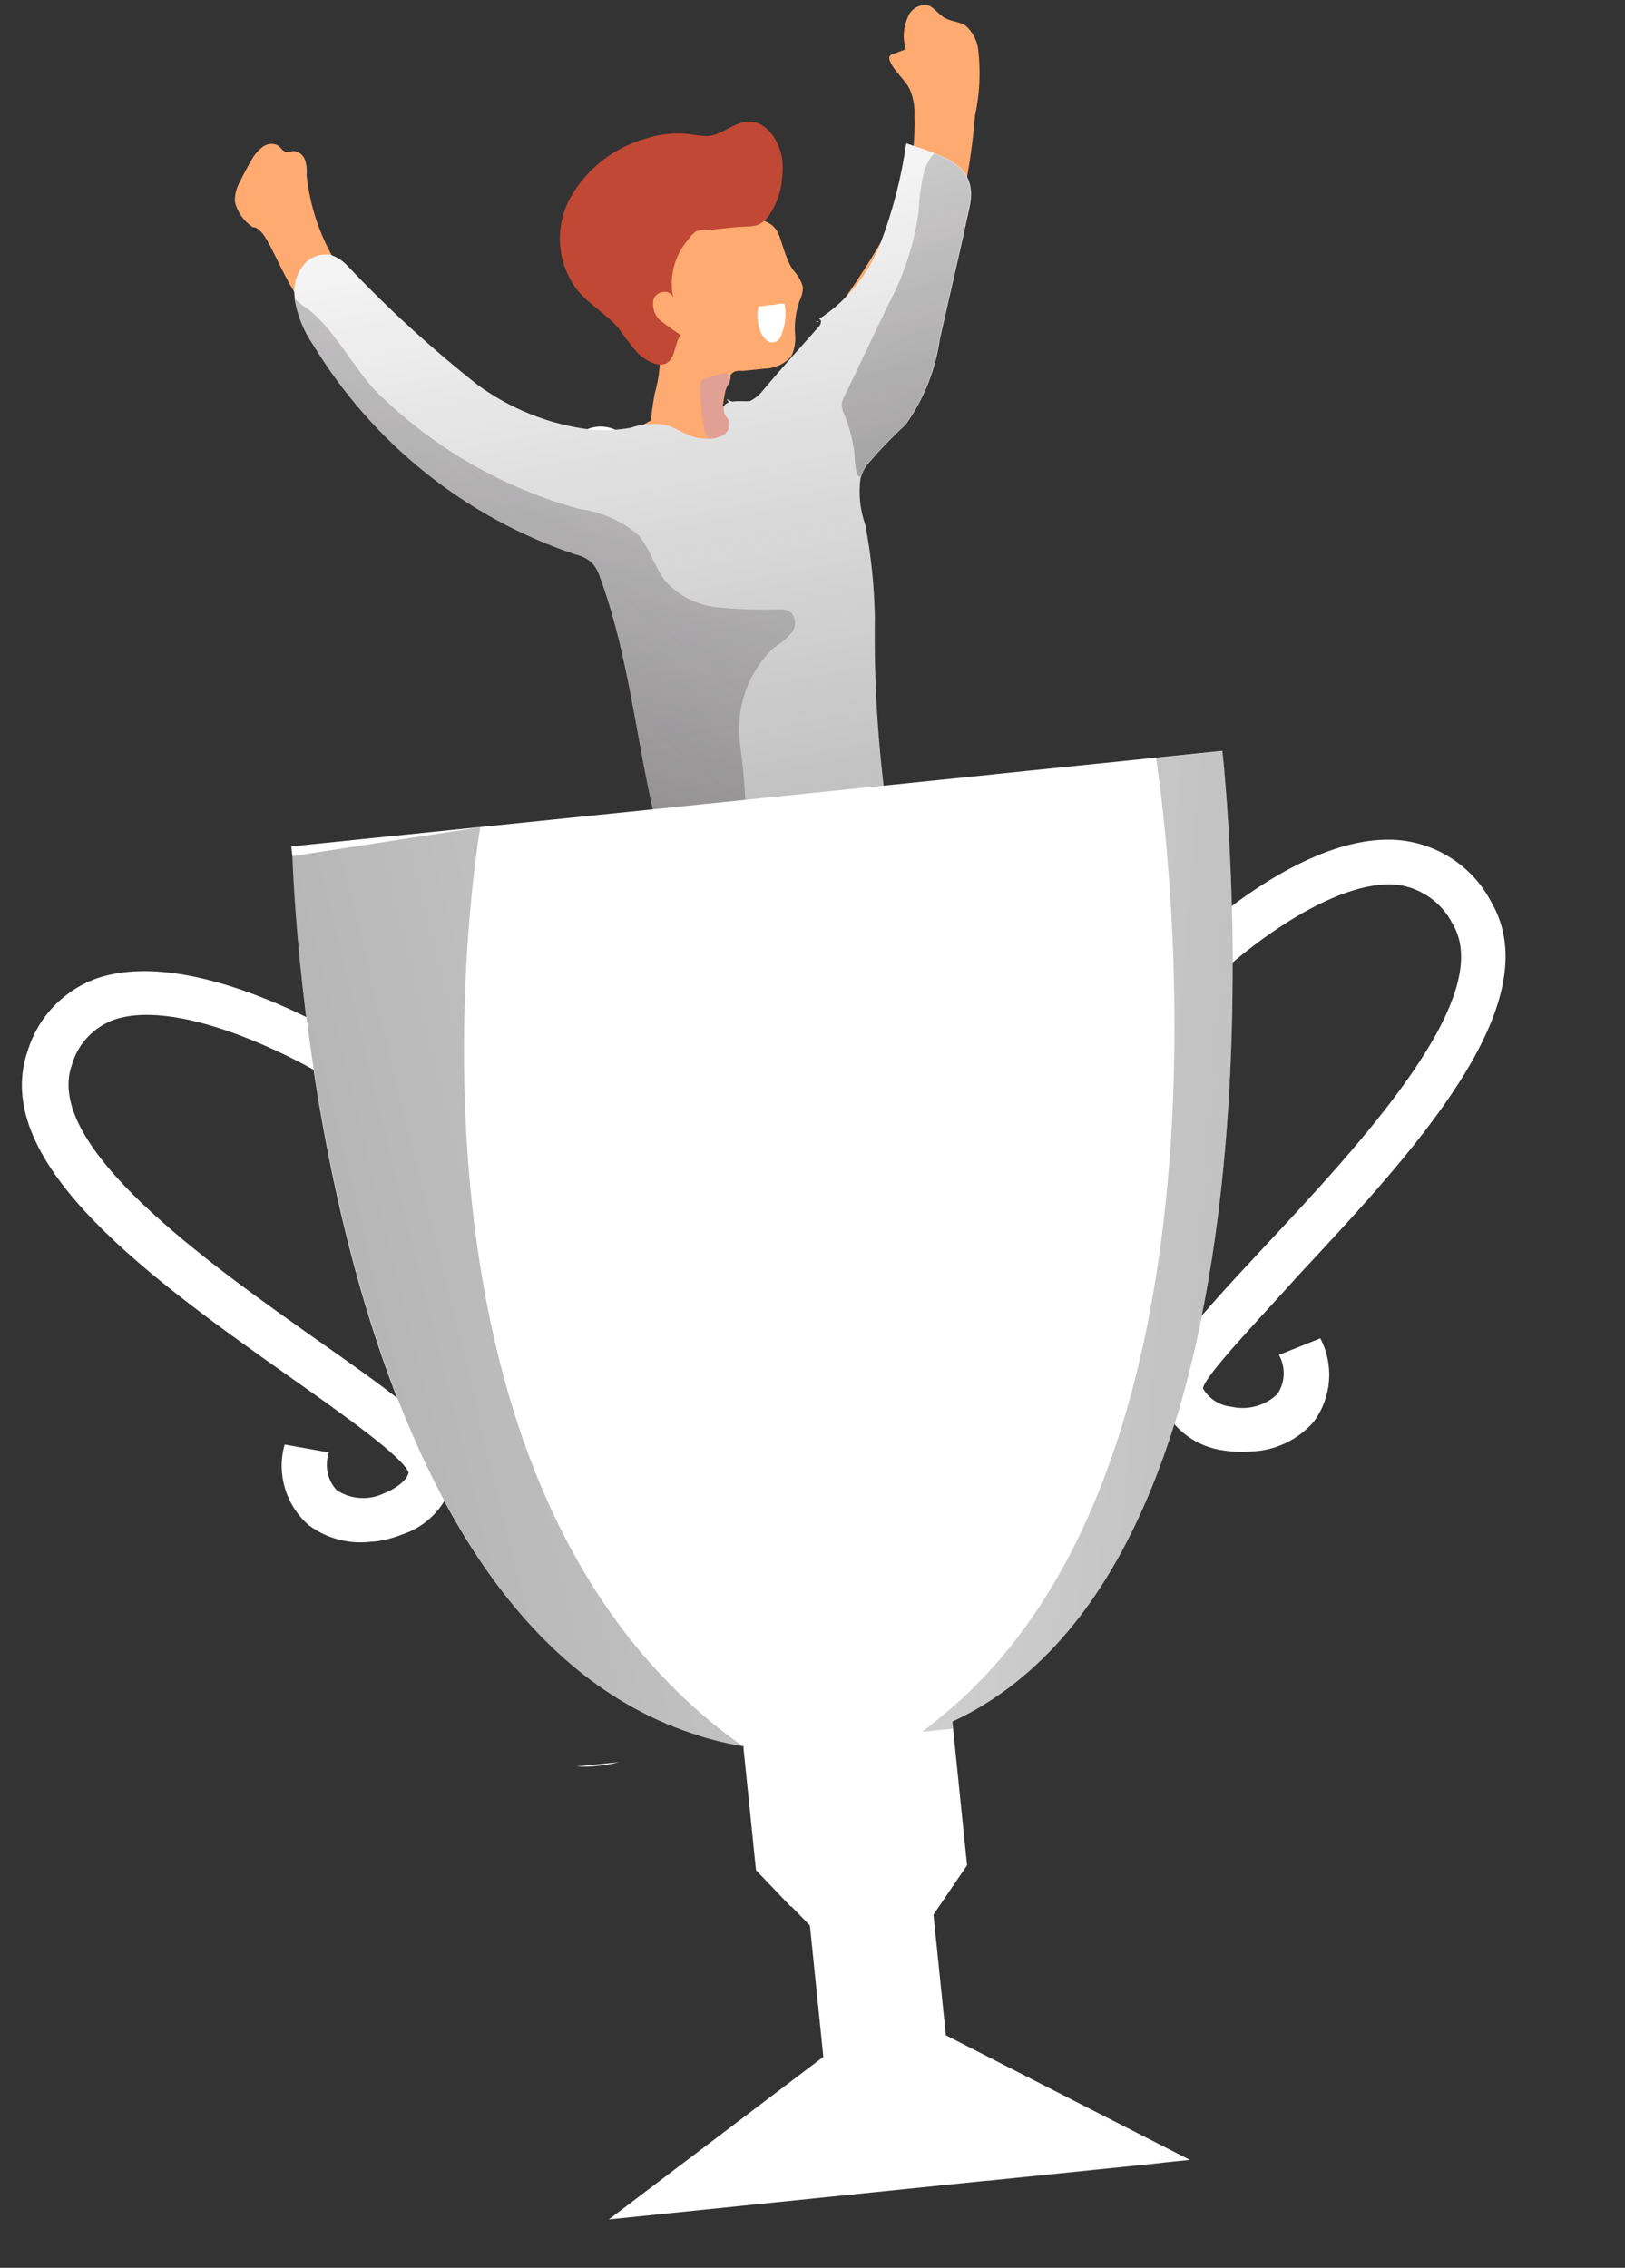
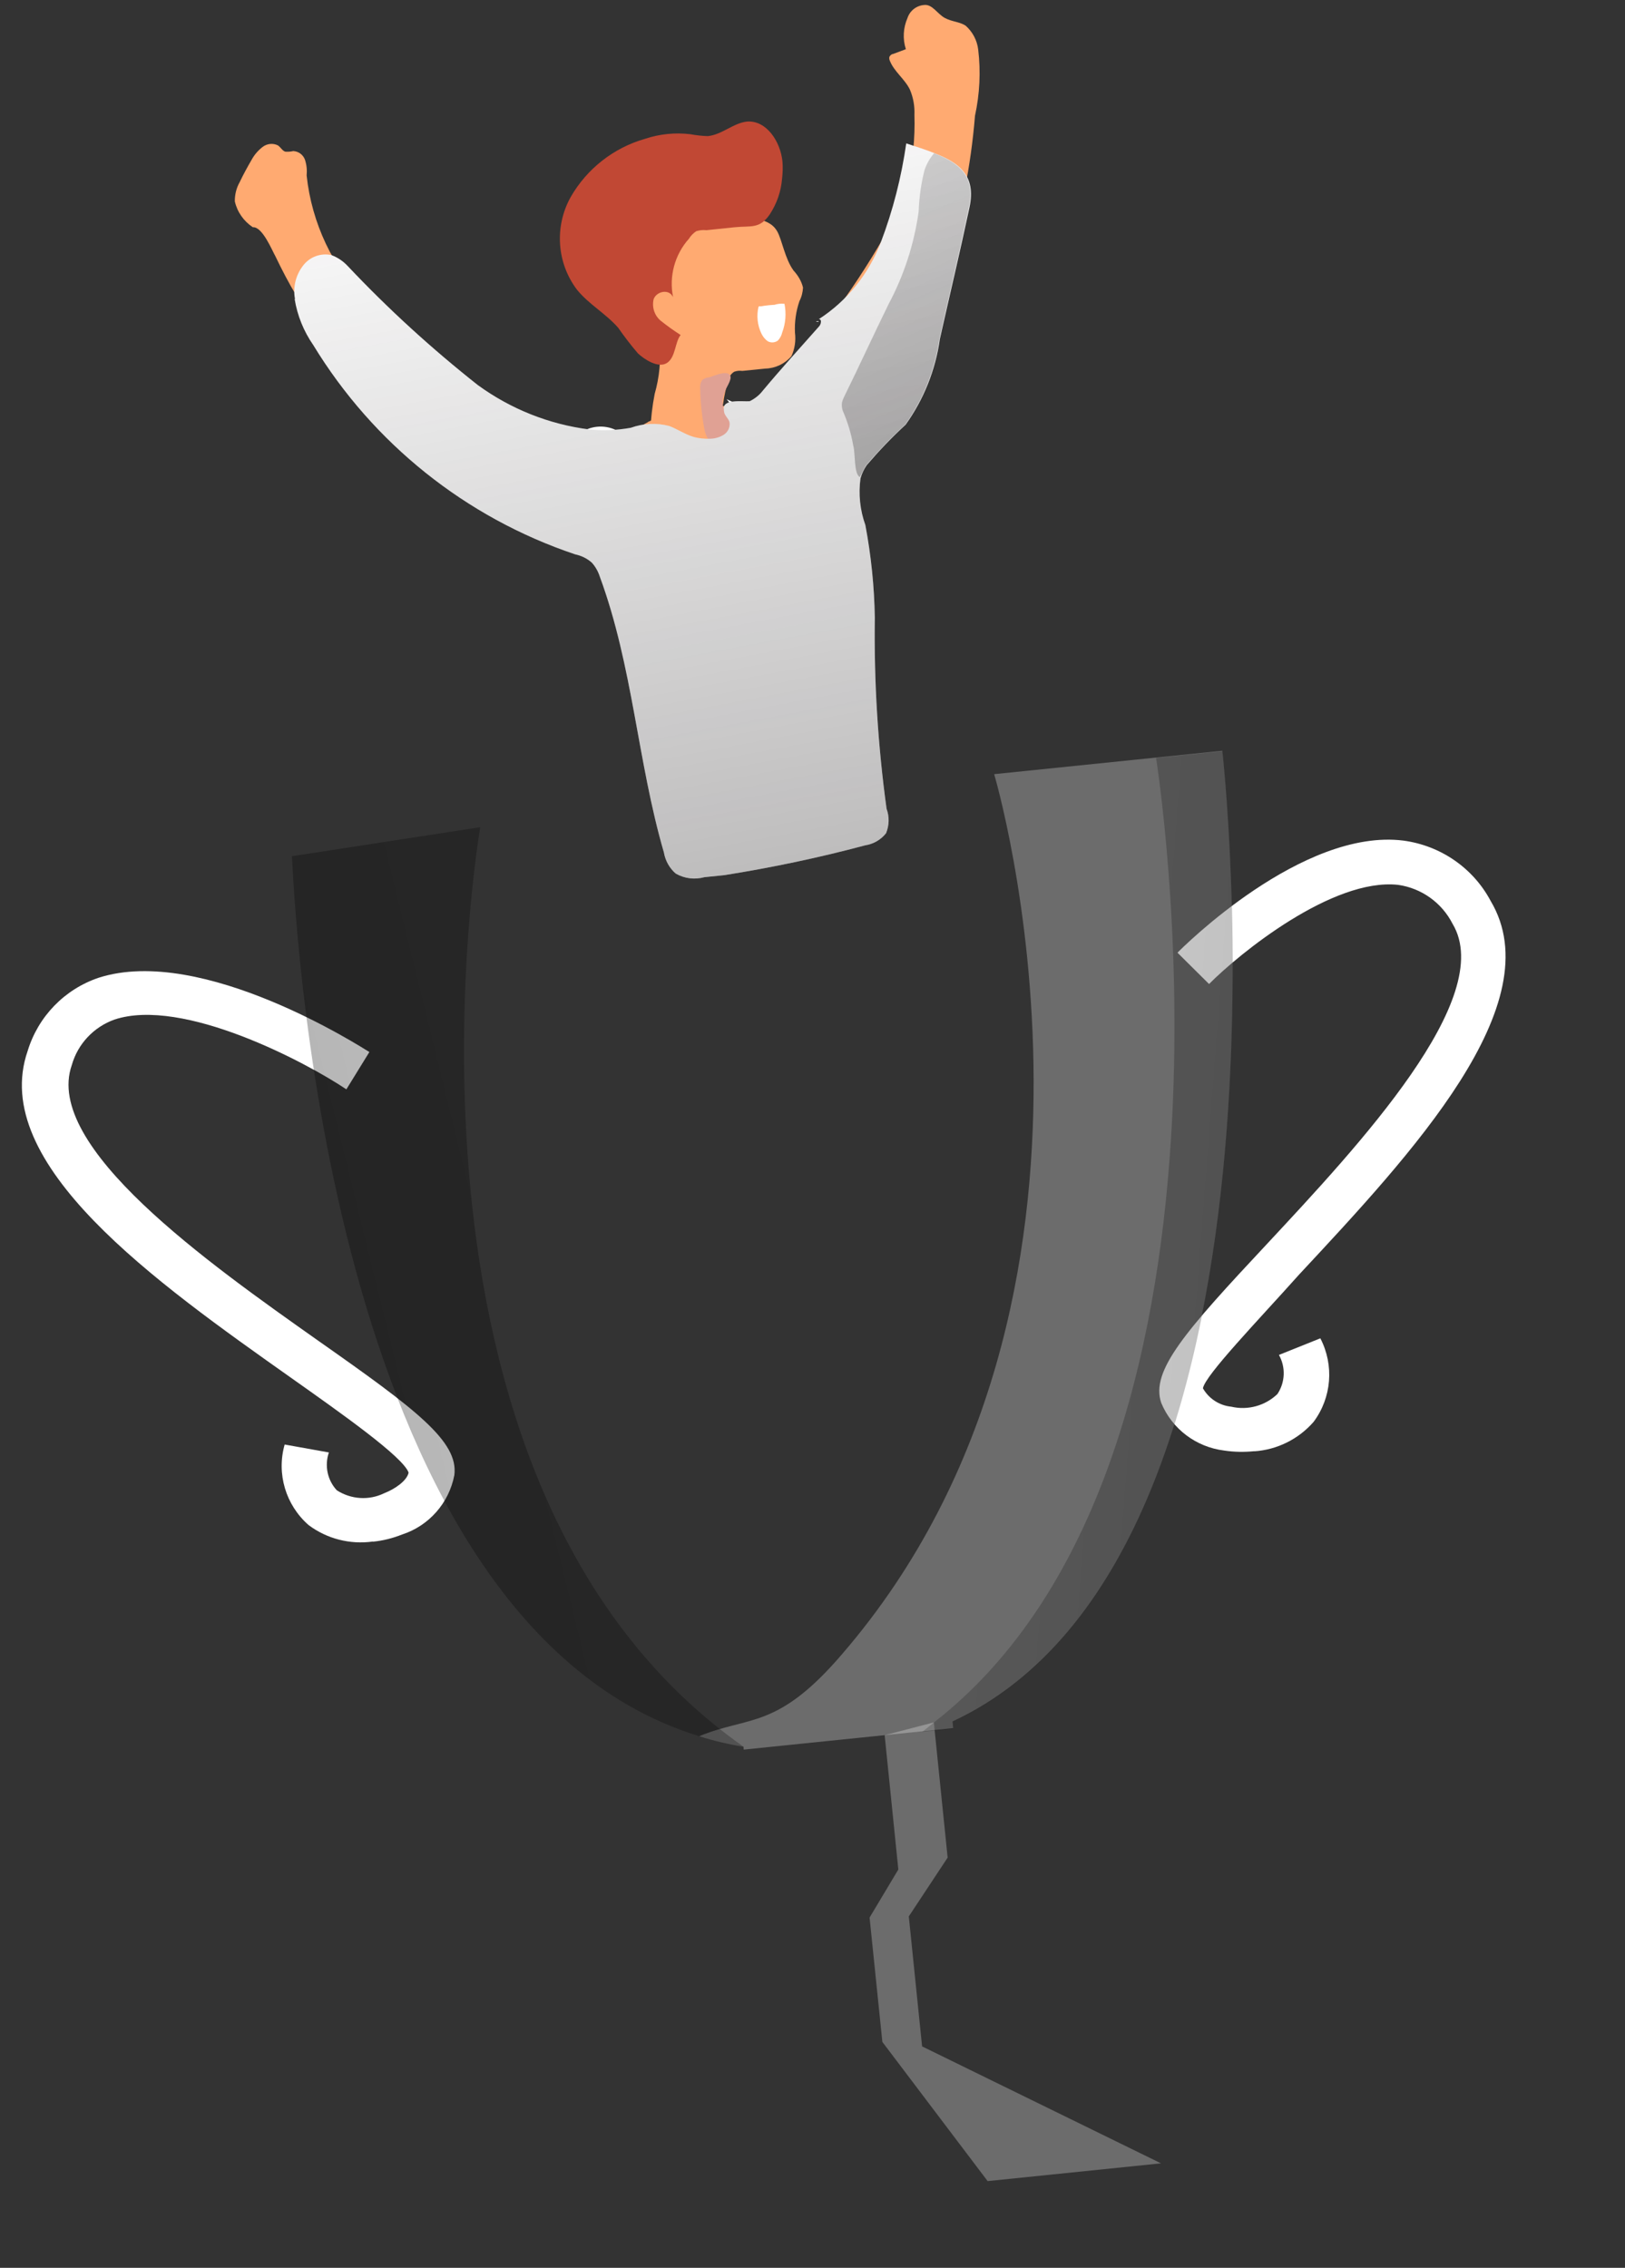
<svg xmlns="http://www.w3.org/2000/svg" width="127.185" height="177.436" viewBox="0 0 127.185 177.436" fill="none">
  <rect x="0" y="0" width="127.185" height="177.436" fill="#333333" stroke="none" />
  <desc>
			Created with Pixso.
	</desc>
  <defs>
    <linearGradient x1="63.137" y1="91.751" x2="47.095" y2="6.15" id="paint_linear_281_471_0" gradientUnits="userSpaceOnUse">
      <stop stop-color="#231F20" />
      <stop offset="0.08" stop-color="#231F20" stop-opacity="0.69" />
      <stop offset="0.21" stop-color="#231F20" stop-opacity="0.322" />
      <stop offset="1" stop-color="#231F20" stop-opacity="0" />
    </linearGradient>
    <linearGradient x1="84.476" y1="55.701" x2="50.576" y2="-22.53" id="paint_linear_281_472_0" gradientUnits="userSpaceOnUse">
      <stop stop-color="#231F20" />
      <stop offset="0.08" stop-color="#231F20" stop-opacity="0.69" />
      <stop offset="0.21" stop-color="#231F20" stop-opacity="0.322" />
      <stop offset="1" stop-color="#231F20" stop-opacity="0" />
    </linearGradient>
    <linearGradient x1="21.315" y1="69.147" x2="75.409" y2="2.857" id="paint_linear_281_473_0" gradientUnits="userSpaceOnUse">
      <stop stop-color="#231F20" />
      <stop offset="0.08" stop-color="#231F20" stop-opacity="0.69" />
      <stop offset="0.21" stop-color="#231F20" stop-opacity="0.322" />
      <stop offset="1" stop-color="#231F20" stop-opacity="0" />
    </linearGradient>
    <linearGradient x1="165.962" y1="103.448" x2="4.938" y2="91.053" id="paint_linear_281_495_0" gradientUnits="userSpaceOnUse">
      <stop stop-color="#000000" />
      <stop offset="0.13" stop-color="#000000" stop-opacity="0.69" />
      <stop offset="0.25" stop-color="#000000" stop-opacity="0.322" />
      <stop offset="1" stop-color="#000000" stop-opacity="0" />
    </linearGradient>
    <linearGradient x1="-33.018" y1="119.913" x2="154.724" y2="73.743" id="paint_linear_281_497_0" gradientUnits="userSpaceOnUse">
      <stop stop-color="#000000" />
      <stop offset="0.13" stop-color="#000000" stop-opacity="0.69" />
      <stop offset="0.25" stop-color="#000000" stop-opacity="0.322" />
      <stop offset="1" stop-color="#000000" stop-opacity="0" />
    </linearGradient>
  </defs>
  <path id="Vector" d="M50.71 33.03L47.64 34.71C46.5 35.16 45.57 36 45.03 37.1C44.81 38.23 44.99 39.39 45.54 40.39C46.12 41.77 46.77 43.14 47.48 44.48C48.39 46.27 49.42 48.02 50.17 49.87C51.76 54.58 52.47 59.54 52.26 64.51C52.42 66.11 54.54 66.72 56.13 66.78C59.15 67.1 62.2 66.62 64.99 65.4C65.25 65.3 65.48 65.15 65.68 64.95C65.91 64.59 65.98 64.15 65.9 63.73C65.8 61.07 65.52 58.34 65.63 55.89C65.64 54.56 65.77 53.23 66.02 51.92C66.17 50.65 66.25 49.38 66.27 48.09C66.38 47.05 66.59 46.03 66.66 45C66.76 43.96 66.58 42.91 66.13 41.95C65.59 40.93 64.88 40 64.25 39.04C63.56 38 62.95 36.91 62.4 35.8C62.08 34.97 61.65 34.19 61.11 33.49C59.8 32.22 58 31.6 56.18 31.8C54.29 31.8 52.43 32.22 50.72 33.01L50.71 33.03Z" fill="#FFAA71" fill-opacity="1" fill-rule="nonzero" />
  <path id="Vector" d="M69.2 18.52C70 17.28 70.61 15.93 71.01 14.5C71.44 12.69 71.63 10.83 71.57 8.98C71.6 8.3 71.48 7.64 71.22 7.02C70.82 6.18 69.98 5.61 69.64 4.74C69.6 4.65 69.59 4.55 69.61 4.45C69.61 4.45 69.71 4.24 69.91 4.22L70.9 3.85C70.64 3.04 70.69 2.18 71.03 1.4C71.22 0.83 71.74 0.43 72.34 0.39C72.97 0.32 73.36 1.08 73.94 1.4C74.51 1.71 75.09 1.69 75.58 2.01C76.12 2.49 76.47 3.14 76.56 3.87C76.77 5.6 76.68 7.36 76.31 9.06C76.15 11.03 75.88 12.98 75.49 14.9C74.22 20.86 71.8 26.5 68.36 31.51C67.04 33.43 62.01 40.97 59.56 39.42C56.09 37.34 57.79 33.14 59.81 31C63.43 27.24 66.59 23.05 69.19 18.53L69.2 18.52Z" fill="#FFAA71" fill-opacity="1" fill-rule="nonzero" />
  <path id="Vector" d="M56.87 31.23C58.13 32.78 59.37 34.38 60.53 36.02C60.97 36.5 61.19 37.14 61.15 37.78C61.02 38.21 60.72 38.57 60.33 38.8C58.69 39.74 56.69 39.78 55.02 38.9C53.39 37.99 51.92 36.83 50.65 35.47C49.96 34.72 49.14 34.1 48.22 33.65C47.27 33.2 46.16 33.31 45.32 33.94C44.55 34.55 44.43 35.66 45.03 36.43C45.08 36.48 45.12 36.54 45.18 36.59C45.1 35.81 45.99 35.24 46.76 35.35C47.51 35.57 48.17 36.05 48.63 36.69C49.29 37.46 49.92 38.26 50.48 39.11C50.94 39.73 51.3 40.41 51.54 41.12C51.84 42.96 51.36 44.84 50.25 46.33C49.85 46.91 49.56 47.55 49.37 48.23C49.29 49.29 49.48 50.35 49.93 51.32C51.24 55.48 51.91 59.83 51.9 64.19C51.76 65.05 52.04 65.94 52.65 66.56C53.16 66.87 53.76 66.99 54.35 66.89C57.13 66.61 59.81 65.69 62.62 65.48C64.36 65.5 66.09 65.4 67.82 65.22C68.23 65.23 68.58 64.9 68.58 64.48C68.59 64.36 68.56 64.25 68.52 64.14C67.25 59.43 66.63 54.57 66.67 49.69C67.03 47.44 67.16 45.17 67.05 42.89C67.03 42.4 66.88 41.91 66.64 41.47C66.37 41.05 66.04 40.68 65.67 40.35C63.63 38.34 62.07 35.92 61.09 33.22L56.87 31.23Z" fill="#FFFFFF" fill-opacity="1" fill-rule="nonzero" />
  <g opacity="0.1">
    <path id="Vector" d="M52.13 54.28C52.18 55.1 52.61 55.85 53.29 56.31C53.5 56.38 53.7 56.46 53.9 56.56C54.29 56.87 54.31 57.45 54.43 57.92C54.83 58.78 55.39 59.55 56.07 60.19C56.75 60.91 56.86 61.99 56.34 62.83C55.95 63.31 55.24 63.45 54.93 64C54.62 64.54 55.15 66.15 54.45 66.73C53.97 66.99 53.37 66.86 53.03 66.43C52.73 66 52.53 65.5 52.47 64.97C51.35 59.61 50.28 54.21 49.25 48.78C49.07 48.22 49.17 47.59 49.55 47.12C49.85 46.58 50.24 45.55 50.74 45.24C51.44 46.07 51.18 48.04 51.28 49.08C51.56 50.84 51.81 52.57 52.13 54.27L52.13 54.28Z" fill="#020202" fill-opacity="1" fill-rule="nonzero" />
  </g>
  <path id="Vector" d="M62.11 21.17C62.46 21.55 62.73 22 62.85 22.5C62.83 22.87 62.74 23.23 62.57 23.56C62.3 24.35 62.18 25.19 62.22 26.03C62.3 26.66 62.21 27.29 61.94 27.87C61.42 28.47 60.68 28.82 59.89 28.84L58.1 29.02C57.88 28.99 57.66 29.01 57.45 29.09C57.27 29.21 57.12 29.39 57.04 29.6C56.62 30.96 56.43 32.38 56.47 33.8C56.45 34.04 56.37 34.28 56.22 34.48C56.12 34.67 55.97 34.83 55.78 34.94C54.58 35.56 53.18 35.71 51.86 35.34C51.53 35.28 51.23 35.1 51.01 34.84C50.86 34.5 50.82 34.12 50.9 33.76C50.94 32.77 51.05 31.79 51.24 30.82C51.61 29.53 51.74 28.18 51.62 26.85C51.49 25.67 50.74 24.65 50.42 23.51C49.87 21.03 51.01 18.48 53.21 17.22C55.08 16.25 57.28 16.19 59.2 17.05C59.88 17.32 60.44 17.43 60.83 18.1C61.21 18.77 61.43 20.24 62.11 21.17L62.11 21.17Z" fill="#FFAA71" fill-opacity="1" fill-rule="nonzero" />
  <path id="Vector" d="M61.21 14C61.26 13.54 61.28 13.08 61.24 12.62C61.08 11.08 60 9.41 58.48 9.51C57.4 9.62 56.51 10.54 55.4 10.65C54.94 10.64 54.47 10.58 54.02 10.5C52.83 10.36 51.63 10.48 50.49 10.86C48.03 11.56 45.94 13.2 44.67 15.41C43.38 17.72 43.57 20.58 45.17 22.68C46.09 23.81 47.42 24.54 48.38 25.64C48.87 26.34 49.38 27.01 49.93 27.65C50.42 28.11 51.52 28.84 52.2 28.4C52.89 27.95 52.82 26.77 53.27 26.21C52.74 25.87 52.22 25.5 51.72 25.1C51.22 24.69 51.01 24.03 51.16 23.4C51.39 22.79 52.37 22.57 52.68 23.25C52.35 21.62 52.81 19.92 53.92 18.68C54.06 18.45 54.26 18.25 54.49 18.09C54.75 18.01 55.02 17.98 55.29 18.01L57.5 17.78C58.78 17.65 59.45 17.94 60.25 16.77C60.8 15.93 61.13 14.98 61.21 13.99L61.21 14Z" fill="#C14834" fill-opacity="1" fill-rule="nonzero" />
  <path id="Vector" d="M55.47 29.53C55.28 29.54 55.08 29.62 54.94 29.76C54.83 29.94 54.78 30.15 54.8 30.36C54.82 31.44 54.93 32.51 55.13 33.58C55.18 33.85 55.29 34.13 55.43 34.37C55.6 34.61 55.88 34.75 56.17 34.74C56.49 34.7 56.72 34.41 57.06 34.3C57.41 34.19 57.79 34.23 58.1 34.43C58.39 34.65 58.66 34.89 58.9 35.15C59.51 35.77 60.16 36.34 60.86 36.86C60.28 35.43 59.49 34.11 58.5 32.93C58.27 32.58 57.94 32.31 57.55 32.17C57.26 32.2 56.9 32.24 56.67 31.94C56.44 31.65 56.58 31.02 56.75 30.59C56.92 30.16 57.42 29.52 57.05 29.27C56.68 29.01 55.75 29.47 55.47 29.53L55.47 29.53Z" fill="#E0A194" fill-opacity="1" fill-rule="nonzero" />
  <path id="Vector" d="M31.62 26.22C30.57 25.42 29.59 24.56 28.67 23.62C26.05 20.94 24.4 17.46 24 13.73C24.04 13.31 24 12.9 23.87 12.5C23.73 12.11 23.37 11.84 22.95 11.82C22.77 11.86 22.59 11.88 22.42 11.87C22.16 11.9 22 11.55 21.76 11.38C21.37 11.18 20.9 11.23 20.55 11.5C20.2 11.77 19.91 12.11 19.7 12.49C19.37 13.06 19.04 13.66 18.76 14.25C18.5 14.71 18.37 15.23 18.38 15.76C18.57 16.59 19.08 17.31 19.79 17.78C20.54 17.71 21.32 19.65 21.55 20.04C22.05 21.08 22.59 22.13 23.19 23.12C26.71 29.1 31.53 34.21 37.31 38.07C39.25 39.36 46.59 44.44 48.41 42.18C50.89 38.96 47.75 35.69 45.18 34.41C40.34 32.26 35.78 29.53 31.63 26.24L31.62 26.22Z" fill="#FFAA71" fill-opacity="1" fill-rule="nonzero" />
  <path id="Vector" d="M60.87 23.84C60.42 23.85 59.98 23.89 59.54 23.97C59.49 23.95 59.42 23.96 59.37 23.99C59.2 24.7 59.28 25.44 59.59 26.09C59.71 26.34 59.88 26.56 60.11 26.71C60.36 26.84 60.67 26.81 60.89 26.64C61.05 26.46 61.17 26.25 61.22 26.02C61.49 25.3 61.55 24.53 61.4 23.77C61.12 23.74 60.84 23.77 60.58 23.86L60.87 23.84Z" fill="#FFFFFF" fill-opacity="1" fill-rule="nonzero" />
  <path id="Vector" d="M63.89 25.18L64.1 25.16C64.04 25.11 63.95 25.11 63.89 25.16C63.89 25.16 63.89 25.16 63.88 25.18L63.89 25.18Z" fill="#FFFFFF" fill-opacity="1" fill-rule="nonzero" />
  <path id="Vector" d="M23.06 23.39C23.27 24.69 23.77 25.92 24.52 27C29.21 34.7 36.46 40.5 45.01 43.37C45.49 43.47 45.95 43.69 46.32 44.02C46.6 44.33 46.81 44.7 46.94 45.1C49.54 52.15 49.89 59.58 51.96 66.69C52.07 67.33 52.39 67.92 52.89 68.35C53.57 68.74 54.37 68.84 55.14 68.63L56.71 68.47C60.41 67.88 64.09 67.11 67.71 66.14C68.36 66.04 68.94 65.71 69.35 65.19C69.6 64.58 69.62 63.9 69.39 63.28C68.71 58.33 68.4 53.33 68.47 48.32C68.43 45.89 68.18 43.47 67.73 41.08C67.31 39.91 67.18 38.65 67.35 37.42C67.46 37.05 67.62 36.7 67.84 36.39C68.79 35.28 69.8 34.22 70.88 33.23C72.3 31.25 73.22 28.95 73.56 26.53C74.33 23.09 75.15 19.66 75.88 16.22C76.42 13.73 75.05 12.72 73.15 11.99C72.47 11.71 71.71 11.48 70.93 11.22C70.55 13.87 69.89 16.46 68.94 18.96C68 21.43 66.3 23.54 64.09 24.97C64.17 24.96 64.24 25.03 64.25 25.1C64.27 25.29 64.19 25.47 64.06 25.59C62.59 27.25 61.1 28.89 59.69 30.58C59.43 30.92 59.07 31.2 58.68 31.39C58.19 31.44 56.49 31.17 56.66 32.06C56.65 32.11 56.66 32.15 56.67 32.2C56.7 32.52 57.02 32.73 57.1 33.04C57.16 33.43 56.97 33.81 56.64 34.02C56.32 34.22 55.93 34.33 55.55 34.33C55.13 34.34 54.71 34.3 54.3 34.19C53.62 33.99 53.04 33.58 52.38 33.33C51.39 33.07 50.34 33.12 49.37 33.47C48.3 33.66 47.2 33.71 46.12 33.6C42.97 33.2 39.97 32 37.4 30.13C33.79 27.28 30.38 24.17 27.23 20.83C26.87 20.44 26.43 20.14 25.94 19.96C25.11 19.78 24.25 20.09 23.73 20.77C23.15 21.51 22.91 22.48 23.09 23.4L23.06 23.39Z" fill="#FFFFFF" fill-opacity="1" fill-rule="nonzero" />
  <path id="Vector" d="M23.06 23.39C23.27 24.69 23.77 25.92 24.52 27C29.21 34.7 36.46 40.5 45.01 43.37C45.49 43.47 45.95 43.69 46.32 44.02C46.6 44.33 46.81 44.7 46.94 45.1C49.54 52.15 49.89 59.58 51.96 66.69C52.07 67.33 52.39 67.92 52.89 68.35C53.57 68.74 54.37 68.84 55.14 68.63L56.71 68.47C60.41 67.88 64.09 67.11 67.71 66.14C68.36 66.04 68.94 65.71 69.35 65.19C69.6 64.58 69.62 63.9 69.39 63.28C68.71 58.33 68.4 53.33 68.47 48.32C68.43 45.89 68.18 43.47 67.73 41.08C67.31 39.91 67.18 38.65 67.35 37.42C67.46 37.05 67.62 36.7 67.84 36.39C68.79 35.28 69.8 34.22 70.88 33.23C72.3 31.25 73.22 28.95 73.56 26.53C74.33 23.09 75.15 19.66 75.88 16.22C76.42 13.73 75.05 12.72 73.15 11.99C72.47 11.71 71.71 11.48 70.93 11.22C70.55 13.87 69.89 16.46 68.94 18.96C68 21.43 66.3 23.54 64.09 24.97C64.17 24.96 64.24 25.03 64.25 25.1C64.27 25.29 64.19 25.47 64.06 25.59C62.59 27.25 61.1 28.89 59.69 30.58C59.43 30.92 59.07 31.2 58.68 31.39C58.19 31.44 56.49 31.17 56.66 32.06C56.65 32.11 56.66 32.15 56.67 32.2C56.7 32.52 57.02 32.73 57.1 33.04C57.16 33.43 56.97 33.81 56.64 34.02C56.32 34.22 55.93 34.33 55.55 34.33C55.13 34.34 54.71 34.3 54.3 34.19C53.62 33.99 53.04 33.58 52.38 33.33C51.39 33.07 50.34 33.12 49.37 33.47C48.3 33.66 47.2 33.71 46.12 33.6C42.97 33.2 39.97 32 37.4 30.13C33.79 27.28 30.38 24.17 27.23 20.83C26.87 20.44 26.43 20.14 25.94 19.96C25.11 19.78 24.25 20.09 23.73 20.77C23.15 21.51 22.91 22.48 23.09 23.4L23.06 23.39Z" fill="url(#paint_linear_281_471_0)" fill-opacity="1" fill-rule="nonzero" />
  <path id="Vector" d="M67.3 37.33C67.47 37.02 67.6 36.68 67.79 36.4C68.75 35.28 69.76 34.22 70.84 33.23C72.26 31.25 73.17 28.95 73.52 26.54C74.29 23.09 75.11 19.66 75.83 16.23C76.38 13.73 75.01 12.73 73.11 11.99C72.77 12.38 72.52 12.83 72.36 13.31C72.09 14.37 71.94 15.46 71.9 16.55C71.55 19.08 70.76 21.52 69.56 23.77C68.37 26.19 67.25 28.65 66.06 31.06C65.99 31.2 65.94 31.34 65.9 31.49C65.87 31.72 65.89 31.95 65.97 32.16C66.35 33.03 66.62 33.93 66.78 34.86C66.96 35.43 66.81 37.06 67.3 37.33Z" fill="url(#paint_linear_281_472_0)" fill-opacity="1" fill-rule="nonzero" />
-   <path id="Vector" d="M23.06 23.39C23.27 24.69 23.77 25.92 24.52 27C29.21 34.7 36.46 40.5 45.01 43.37C45.49 43.47 45.95 43.69 46.32 44.02C46.6 44.33 46.81 44.7 46.94 45.1C49.54 52.15 49.89 59.58 51.96 66.69C52.07 67.33 52.39 67.92 52.89 68.35C53.57 68.74 54.37 68.84 55.14 68.63L56.71 68.47C57.15 68.39 57.57 68.19 57.91 67.88C58.23 67.51 58.4 67.04 58.42 66.56C58.46 63.79 58.3 61.01 57.93 58.27C57.54 55.47 58.51 52.63 60.56 50.68C61.09 50.36 61.57 49.96 61.97 49.49C62.37 48.98 62.3 48.26 61.81 47.84C61.56 47.71 61.29 47.65 61.01 47.68C59.42 47.73 57.83 47.68 56.26 47.53C54.68 47.4 53.2 46.68 52.12 45.52C51.21 44.39 50.88 42.86 49.89 41.79C48.58 40.72 46.99 40.03 45.32 39.82C39.4 38.19 34 35.08 29.61 30.8C27.65 28.88 25.93 25.22 23.62 23.87C23.45 23.68 23.25 23.52 23.04 23.4L23.06 23.39Z" fill="url(#paint_linear_281_473_0)" fill-opacity="1" fill-rule="nonzero" />
-   <path id="Vector" d="M64.45 160.92L47.65 173.65L93.13 168.99L74.03 159.24L73.06 149.8L75.69 145.94L74.54 134.7C102.81 121.55 95.67 58.75 95.67 58.75L22.8 66.22L22.88 66.97C23.15 73.92 26.13 127.09 54.77 135.82C55.9 136.17 57.04 136.44 58.22 136.63L59.21 146.3L61.94 149.16L63.39 150.65L64.44 160.93L64.45 160.92Z" fill="#FFFFFF" fill-opacity="1" fill-rule="nonzero" />
  <path id="Vector" d="M98.17 113.55C99.96 113.43 101.63 112.6 102.81 111.25C104.23 109.35 104.43 106.81 103.34 104.71L100.1 106.01C100.64 106.97 100.59 108.16 99.98 109.07C99.02 109.99 97.66 110.36 96.37 110.06C95.44 109.97 94.61 109.43 94.15 108.62C94.34 107.58 98.48 103.3 101.68 99.72C110.48 90.28 121.47 78.54 116.67 70.49C115.3 67.91 112.75 66.16 109.85 65.77C101.94 64.77 92.55 74.13 92.16 74.54L94.63 76.99C97 74.6 104.29 68.68 109.42 69.23C111.26 69.49 112.85 70.63 113.69 72.28C117.16 78.07 106.32 89.65 99.18 97.31C92.8 104.13 90.02 107.25 90.89 109.77C91.74 111.81 93.62 113.22 95.81 113.49C96.6 113.61 97.39 113.62 98.19 113.54L98.17 113.55Z" fill="#FFFFFF" fill-opacity="1" fill-rule="nonzero" />
  <path id="Vector" d="M29.21 120.62C29.99 120.54 30.74 120.35 31.47 120.06C33.57 119.38 35.14 117.6 35.56 115.42C35.9 112.78 32.59 110.29 24.91 104.9C16.34 98.85 3.37 89.71 5.62 83.33C6.09 81.67 7.34 80.35 8.96 79.77C14.32 78 23.95 83.11 27.11 85.23L28.91 82.31C28.36 81.98 15.84 73.89 7.72 76.5C5.05 77.4 2.99 79.53 2.17 82.21C-0.92 91.07 12.23 100.34 22.78 107.8C26.7 110.57 31.57 114 31.98 115.22C31.85 115.85 30.92 116.5 30.07 116.83C28.88 117.41 27.48 117.32 26.36 116.6C25.62 115.8 25.39 114.67 25.74 113.64L22.28 113.02C21.63 115.3 22.36 117.75 24.15 119.32C25.59 120.4 27.4 120.86 29.18 120.61L29.21 120.62Z" fill="#FFFFFF" fill-opacity="1" fill-rule="nonzero" />
  <g opacity="0.28">
    <path id="Vector" d="M54.73 135.84C55.86 136.2 57.01 136.47 58.19 136.66L58.21 136.89L74.6 135.21L74.55 134.69C102.82 121.54 95.67 58.74 95.67 58.74L77.81 60.57C77.81 60.57 90 101.41 65.95 129.37C60.84 135.36 58.64 134.22 54.73 135.84Z" fill="#FFFFFF" fill-opacity="1" fill-rule="nonzero" />
  </g>
-   <path id="Vector" d="M45.12 138.21C46.24 138.26 47.36 138.14 48.45 137.87L45.12 138.21Z" fill="#FFFFFF" fill-opacity="1" fill-rule="nonzero" />
  <g opacity="0.28">
    <path id="Vector" d="M69.24 135.76L70.31 146.27L68.06 150.03L69.06 159.76L77.3 170.65L90.87 169.26L72.17 160.11L71.13 149.94L74.17 145.34L73.09 134.76L69.24 135.76Z" fill="#FFFFFF" fill-opacity="1" fill-rule="nonzero" />
  </g>
  <path id="Vector" d="M74.6 135.24L74.55 134.71C102.82 121.57 95.68 58.77 95.68 58.77L90.48 59.3C90.48 59.3 99.35 114.33 73.09 134.77L72.19 135.5L74.6 135.25L74.6 135.24Z" fill="url(#paint_linear_281_495_0)" fill-opacity="1" fill-rule="nonzero" />
-   <path id="Vector" d="M58.18 136.66L59.17 146.32L61.9 149.18C66.84 146.89 67.25 143.05 58.18 136.66Z" fill="#FFFFFF" fill-opacity="1" fill-rule="nonzero" />
  <path id="Vector" d="M54.73 135.84C55.86 136.2 57.01 136.47 58.19 136.66C28.64 115.89 37.59 64.72 37.59 64.72L22.85 66.99C23.2 73.93 26.2 127.1 54.73 135.84Z" fill="url(#paint_linear_281_497_0)" fill-opacity="1" fill-rule="nonzero" />
</svg>